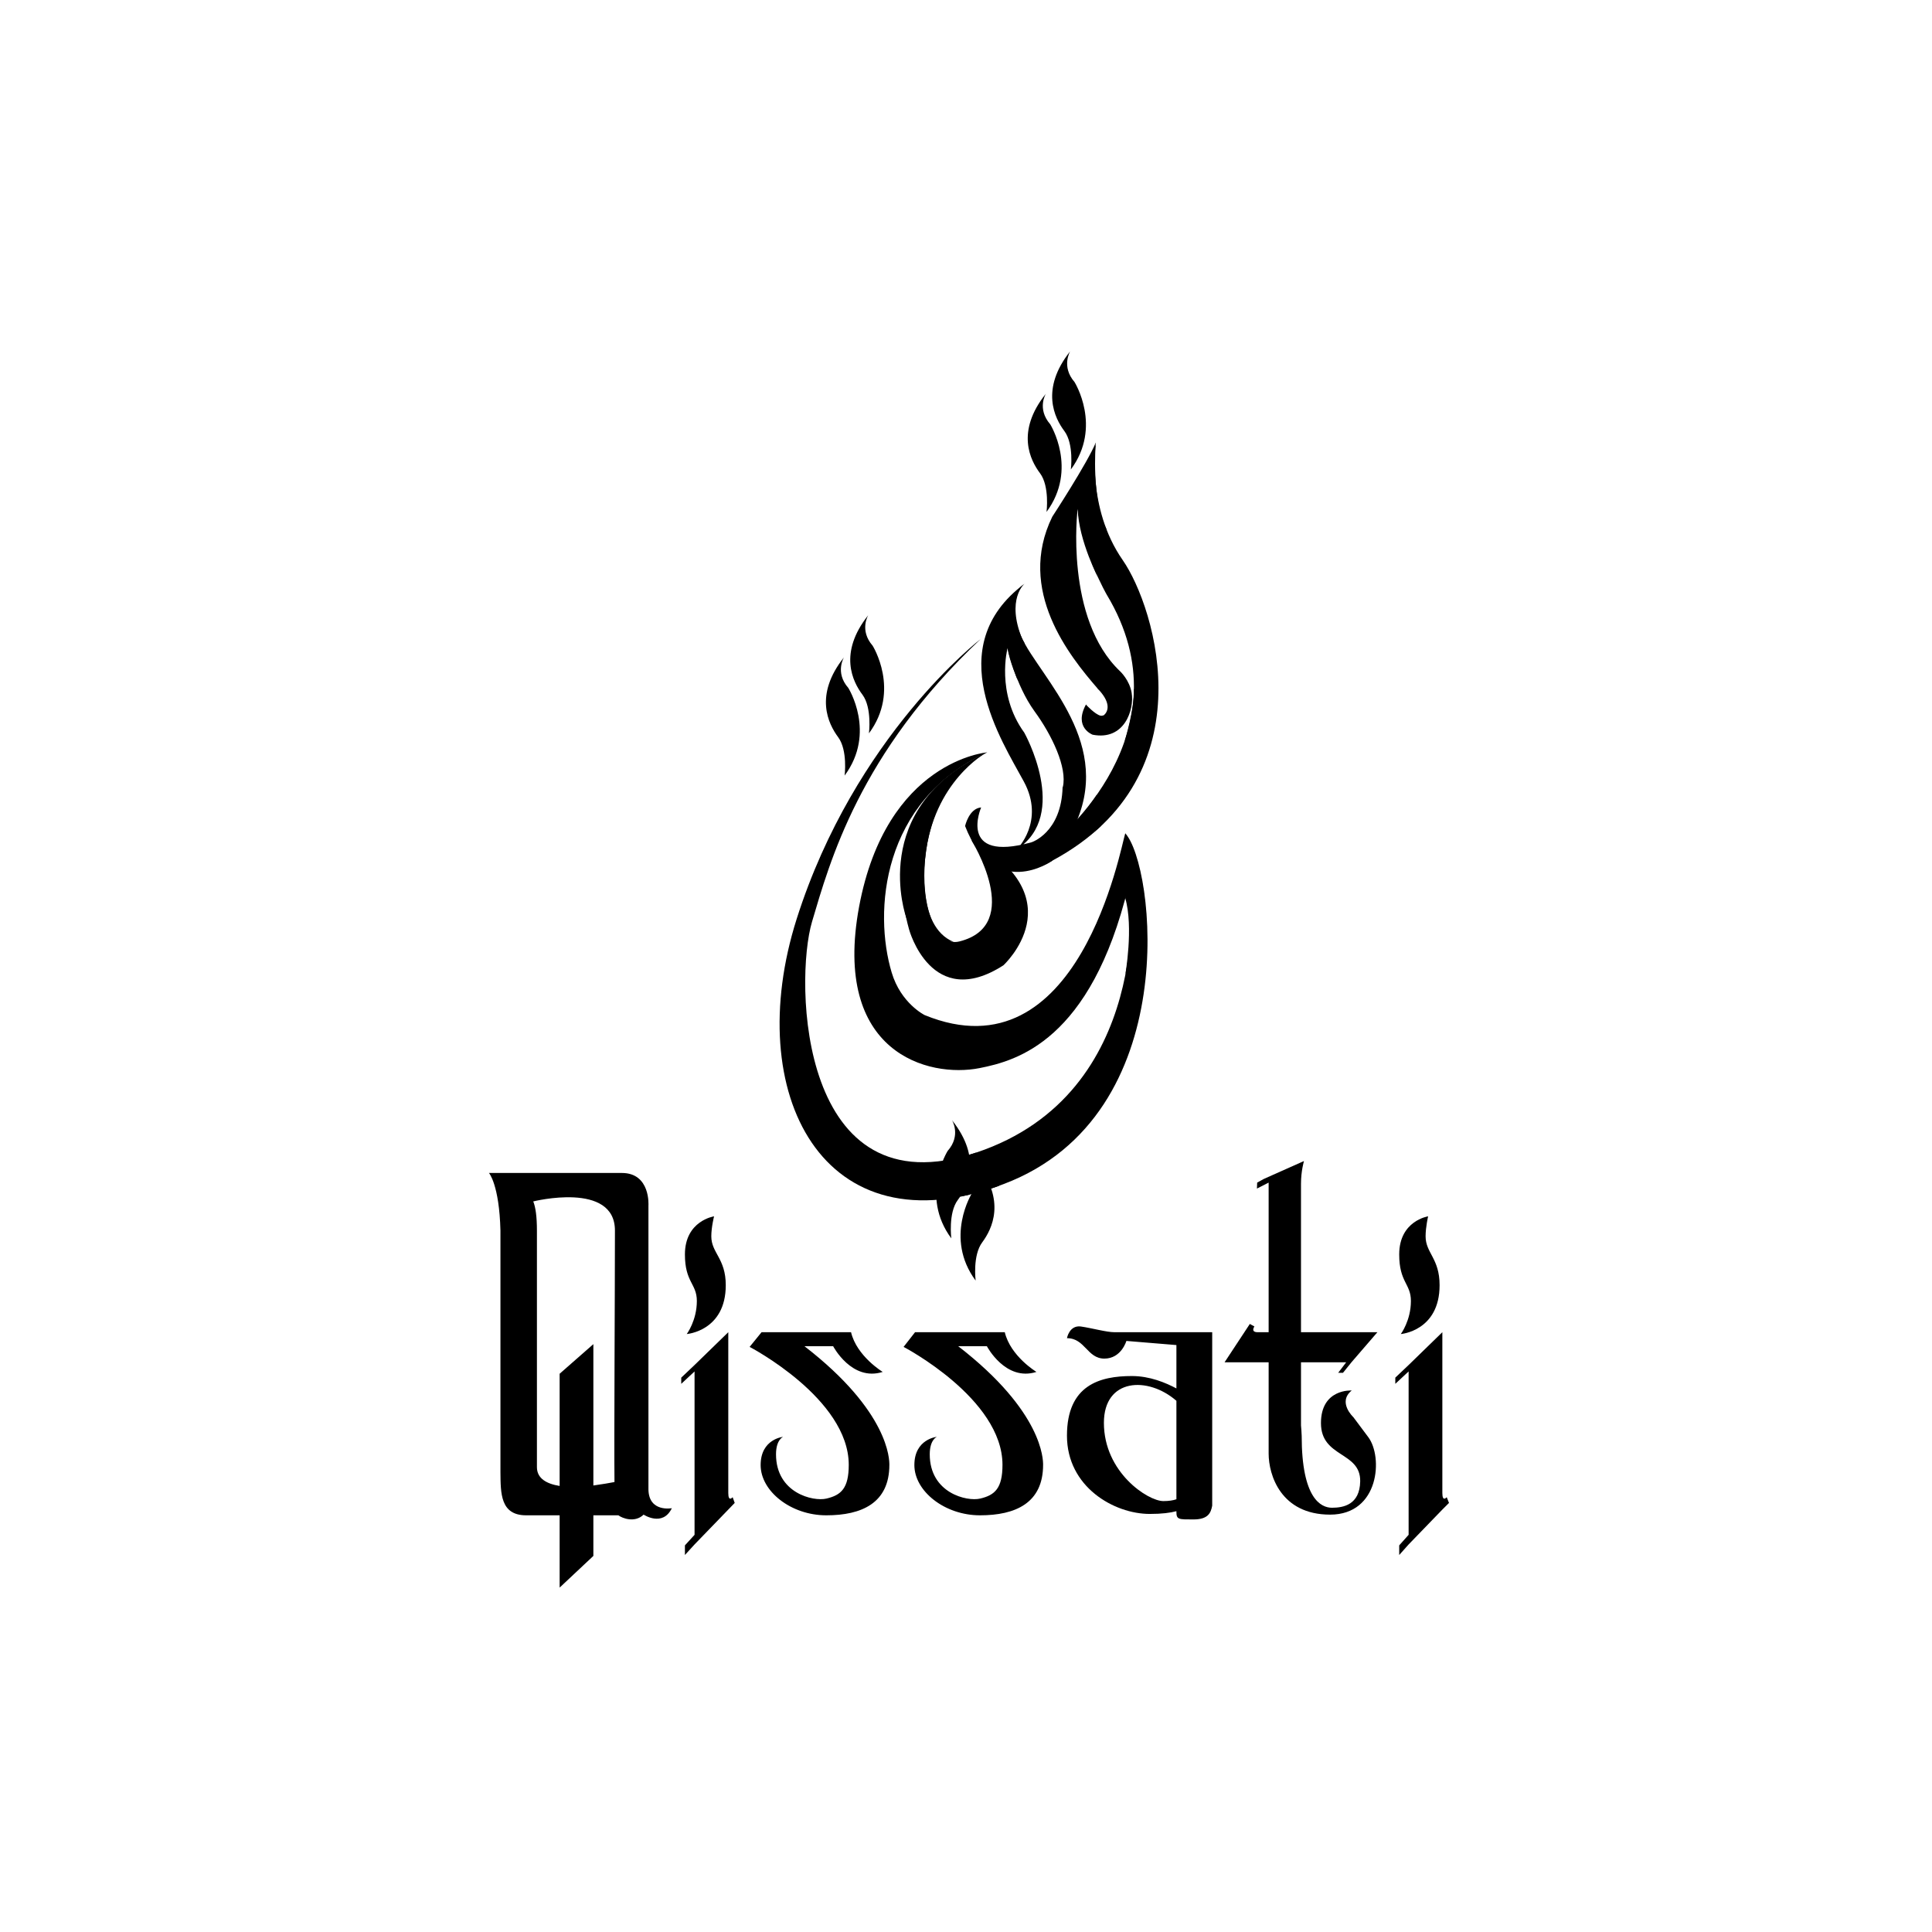
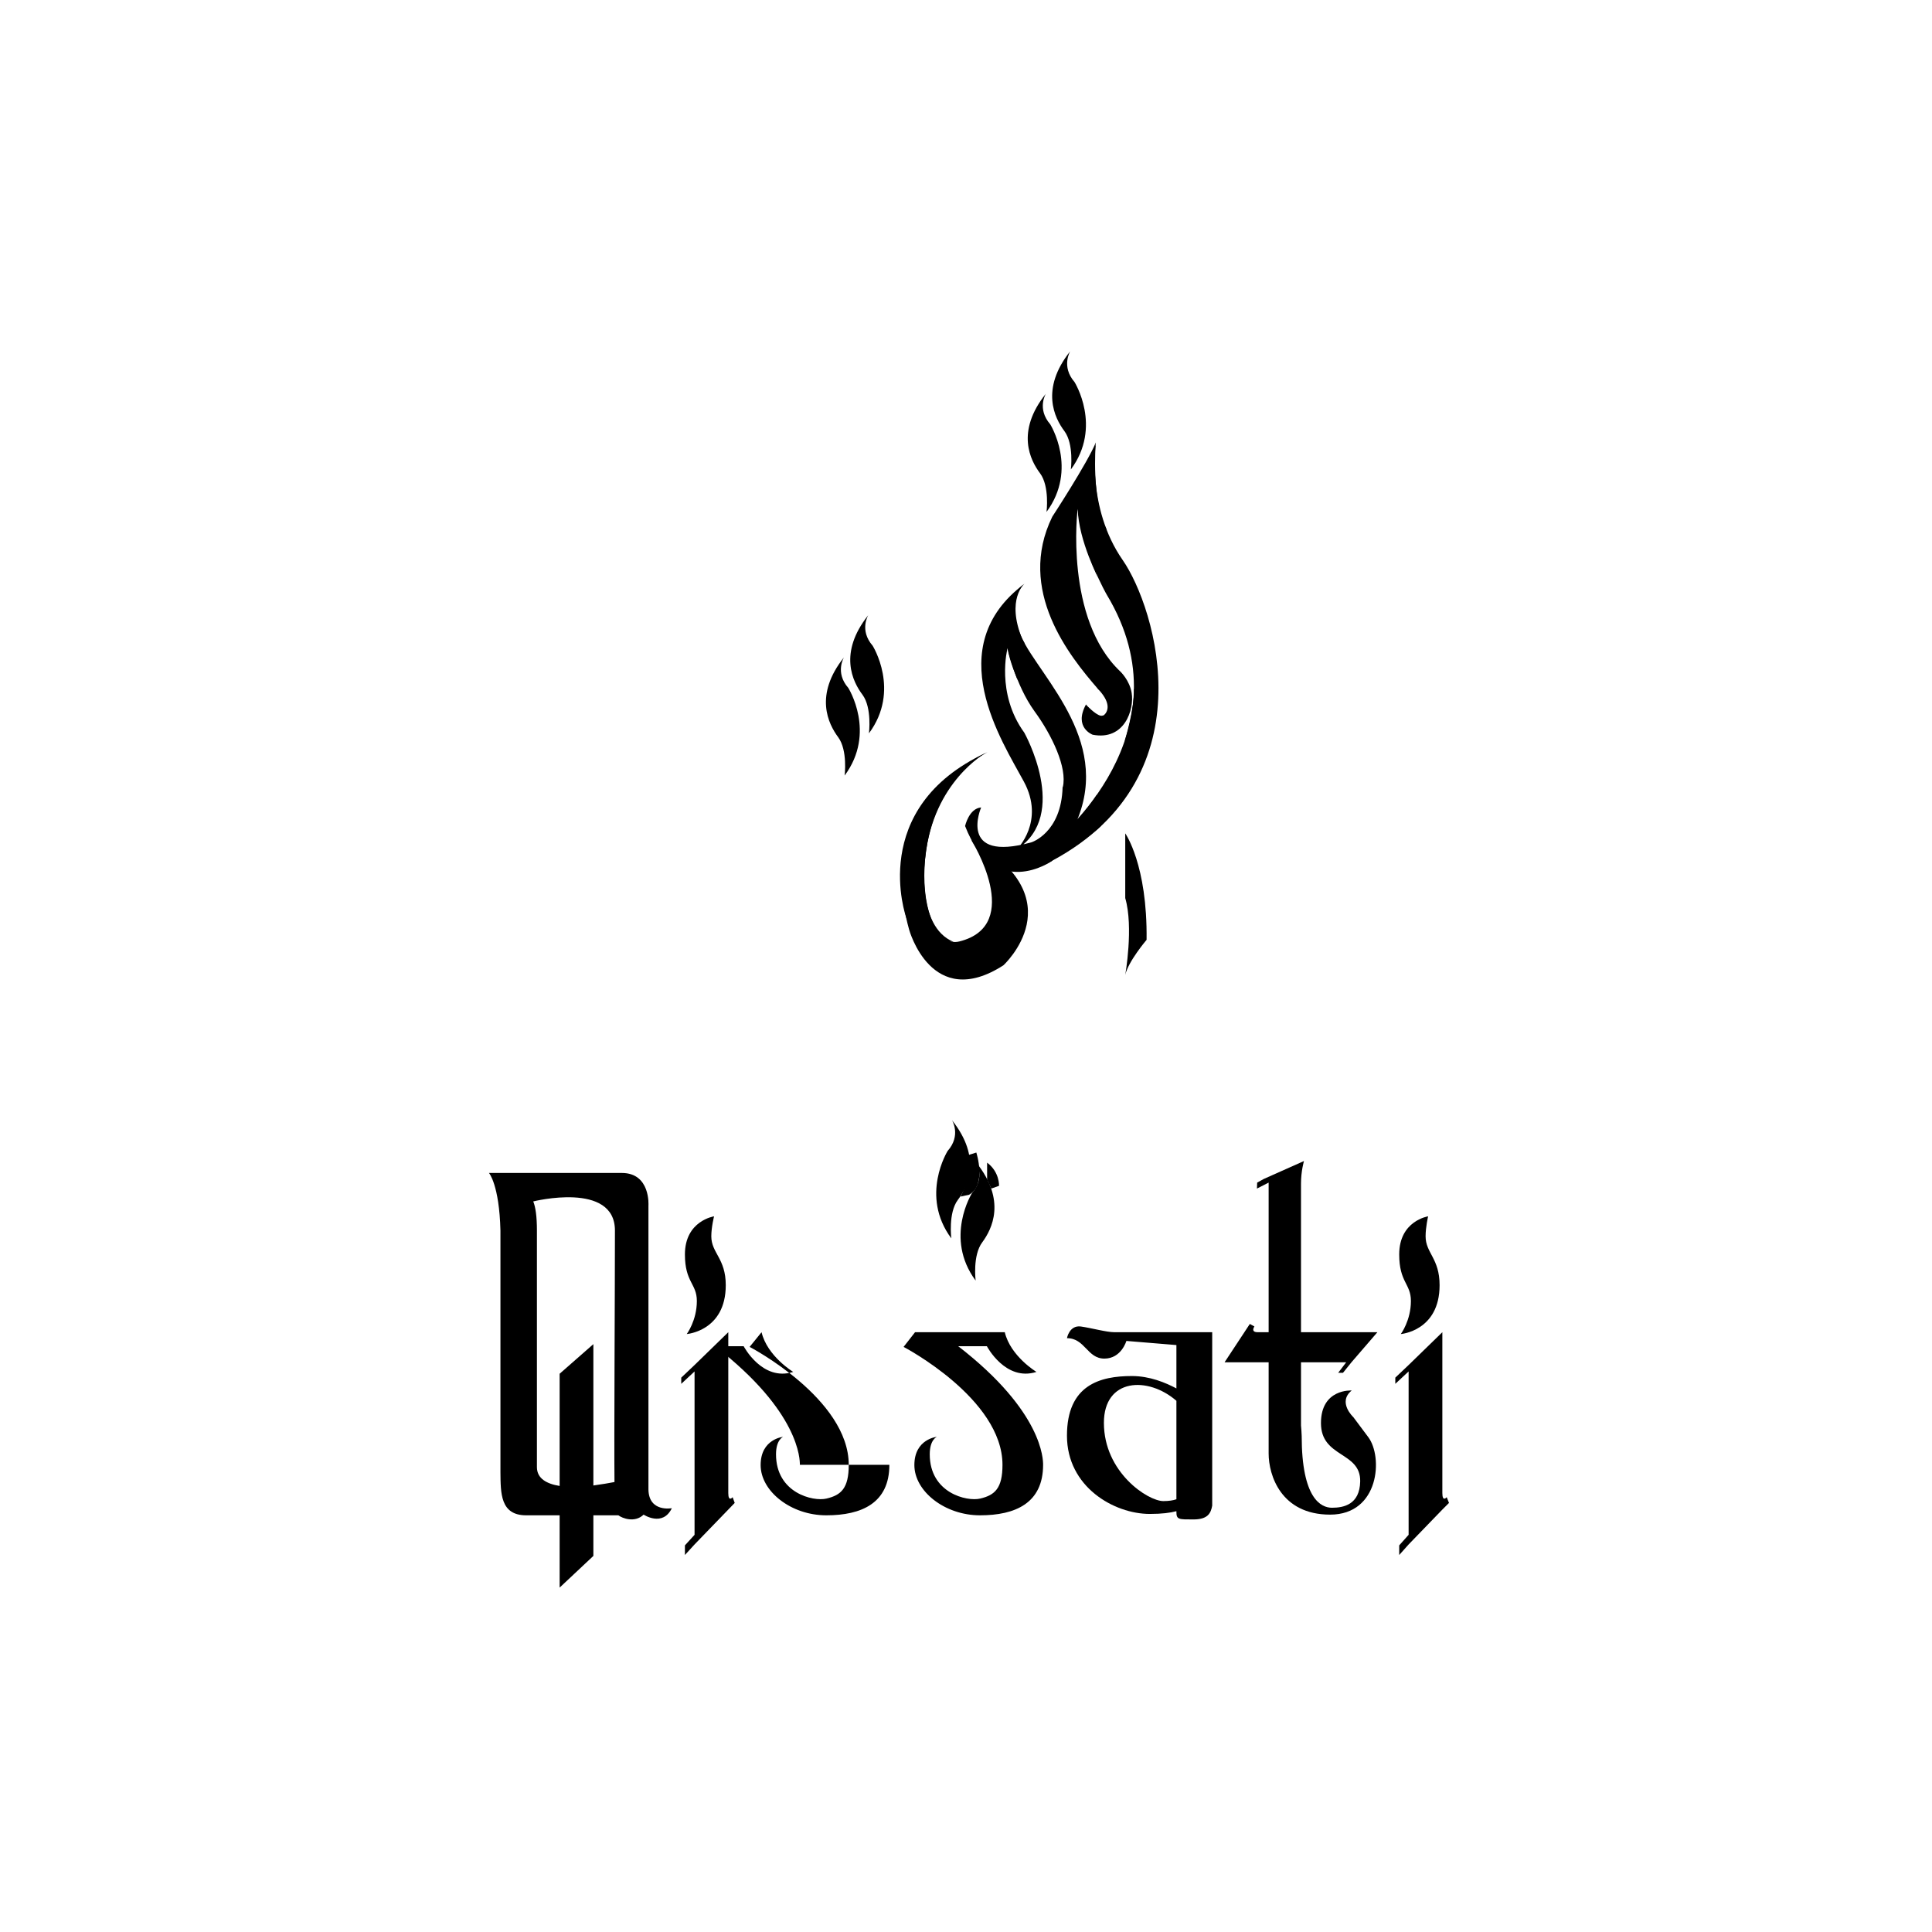
<svg xmlns="http://www.w3.org/2000/svg" viewBox="0 0 842 842" width="842" height="842">
  <title>qissati -ai</title>
  <style>		.s0 { fill: #000000 } 	</style>
  <g id="Layer 1">
    <g id="&lt;Group&gt;">
      <path id="&lt;Path&gt;" class="s0" d="m466.4 153.1c0 0-4 6.6 1.9 13.4 0 0 12.2 19.5-1.6 38.1 0 0 1.4-11-2.8-16.7-4.3-5.7-10.6-18.3 2.5-34.8z" />
      <path id="&lt;Path&gt;" class="s0" d="m455.8 171.6c0 0-4 6.5 1.9 13.3 0 0 12.2 19.5-1.6 38.2 0 0 1.4-11.1-2.8-16.8-4.3-5.7-10.7-18.2 2.5-34.7z" />
      <path id="&lt;Path&gt;" class="s0" d="m378.4 268.1c0 0-4 6.5 1.9 13.3 0 0 12.3 19.5-1.6 38.2 0 0 1.4-11.1-2.8-16.8-4.3-5.7-10.6-18.2 2.5-34.7z" />
      <path id="&lt;Path&gt;" class="s0" d="m367.8 286.5c0 0-4 6.6 1.9 13.3 0 0 12.3 19.5-1.6 38.2 0 0 1.4-11-2.8-16.7-4.3-5.8-10.6-18.3 2.5-34.8z" />
      <path id="&lt;Path&gt;" class="s0" d="m437.3 420.7c-31.4 20.2-41.1-15.6-41.1-15.6-15.8-56.5 34.2-77.3 34.2-77.3-37.3 19.2-31.9 87.4-12.3 82.5 28.6-7.1 5.2-44.2 5.2-44.2 45.7 25.6 14 54.6 14 54.6z" />
-       <path id="&lt;Path&gt;" class="s0" d="m491.7 386.5c-16.3 67-48.5 75.8-64.8 79-22.2 4.4-64.3-6.5-52.5-70.3 11.9-63.8 55.8-67.3 55.8-67.3-46.1 21.3-49.5 69.5-41.6 95.9 4 13.5 14.4 18.6 14.4 18.6 67.3 27.5 85.4-73.1 87.4-79.2 12.6 13.1 26.4 122.7-52.9 152.8-78.8 30-114.4-39.6-90.3-115.5 25.4-80 80.2-122 80.2-122-53 49.9-65.8 97.3-73.5 123.2-7.7 25.9-5.7 126.5 71.6 100.6 77.4-25.9 67.2-115.8 67.2-115.8" />
      <path id="&lt;Path&gt;" class="s0" d="m417.4 523c-4.2 5.7-2.8 16.7-2.8 16.7-13.8-18.6-1.6-38.1-1.6-38.1 6-6.8 1.9-13.4 1.9-13.4 13.2 16.6 6.8 29.1 2.5 34.8z" />
      <path id="&lt;Path&gt;" class="s0" d="m428.1 541.4c-4.3 5.7-2.9 16.7-2.9 16.7-13.8-18.6-1.6-38.1-1.6-38.1 5.9-6.8 1.9-13.3 1.9-13.3 13.2 16.5 6.8 29 2.6 34.7z" />
      <path id="&lt;Path&gt;" class="s0" d="m455.3 376.8l4.3-10.1c0 0 59.2-47.1 22.7-107.6 0 0-10.4-18-12.6-37.3-0.2 0.4-5.7 47.9 18.5 70.8 0 0 4.1 3.8 5 9.4 1.2 7.2-3.1 20.9-17 18.2 0 0-8.4-3.1-2.9-13.2 0 0 0.1 0.1 0.2 0.3 0 0 3.7 4 6.1 4.6 0.5 0.1 1 0 1.5-0.2 1.8-1.6 3.1-5-1.8-10.6-0.3-0.3-0.6-0.6-0.9-0.9 0-0.1-0.1-0.1-0.1-0.2-12.1-14-35.4-42.7-19.7-74.8 0 0 15.3-23.4 19-32.4 0 0-4.3 28.3 11.7 51.3 14.2 20.4 38.4 96.7-34 132.7z" />
      <path id="&lt;Path&gt;" class="s0" d="m458.5 375.2c0 0-25.1 17.8-37.9-15.2 0 0 1.7-7.7 7-8.1 0 0-10.5 24.2 21.9 15.2 0 0 13.1-4.1 13.6-24.1h0.1c2-8.4-4.7-22.6-12.4-33.1-8.3-11.5-11.7-27.4-11.7-27.4 0 0-5.2 19.6 7.3 36.8 0 0 20 35.7-3.2 50.8 0 0 12.4-12.1 3-29.5-9.4-17.5-36.7-58.6 0.3-86.2 0 0-11.5 8.7 2.7 30.4 14.1 21.7 41 51.6 9.3 90.4z" />
      <path id="&lt;Path&gt;" class="s0" d="m469.7 221.8c0 0 2.1-17.5 7.8-27.9 0 0-1.9 24 4.7 36.7 0 0-9 11.3-3.1 22.3 0 0-9.1-17.3-9.4-31.1z" />
      <path id="&lt;Path&gt;" class="s0" d="m494.2 300.2c0 0 11.9 15.2-4 22.6 0 0 4.3-14 4-22.6z" />
      <path id="&lt;Path&gt;" class="s0" d="m439.1 282.5c0 0-5.1-18.6 7.4-28.1 0 0-8.1 6.7-1 24.1l1 1.8c0 0-5.1 6.8-3 16.1 0 0-3.6-8.4-4.4-13.9z" />
      <path id="&lt;Path&gt;" class="s0" d="m456.7 361.9c0 0-2.4 10.8-11.1 11.4l-4.9-1.7c0 0 13.9-3.8 16-9.7z" />
      <path id="&lt;Path&gt;" class="s0" d="m478 346.4c3.8 4.4 1.9 13.5 1.9 13.5-4.4 4.6-24.3 16.9-24.3 16.9 10.6-5.5 14.1-19.9 14.1-19.9 1.2 0.2 8.3-10.5 8.3-10.5z" />
      <path id="&lt;Path&gt;" class="s0" d="m415.6 410.5c0 0-17.4-0.2-20.7-10.8 0 0-17-47.5 34.8-71.6 0 0-22.9 12.5-26.4 45.2 0 0-4.5 30.3 12.3 37.2z" />
      <path id="&lt;Path&gt;" class="s0" d="m490.4 363.2c0 0 9.7 13.6 9.3 46.4 0 0-8 9.4-9.3 15.3 0 0 3.7-20.8 0-33.5z" />
      <path id="&lt;Path&gt;" class="s0" d="m435.4 516.8l-3.4 1.2-1.8-4v-7.3c5.5 4.1 5.2 10.1 5.2 10.1z" />
      <path id="&lt;Path&gt;" class="s0" d="m425.5 502.3c0 0 4.6 14.2-3.2 18.4l-3.7 0.8c0 0 4.3-7.1 3.7-18.2z" />
      <path id="&lt;Compound Path&gt;" fill-rule="evenodd" class="s0" d="m292.8 657.3c-4 8.3-12.3 2.8-12.3 2.8-3.8 3.7-9.3 1.6-11 0.3-2.5 0-6.5 0-10.9 0v17.7l-14.7 13.8v-31.5h-14.6c-11.3 0-11.1-9.7-11.2-18.7v-105.4c-0.5-20-5-25.1-5-25.1h57.9c12.6 0 11.6 14.2 11.6 14.2v123.8c0.2 10 10.2 8.1 10.2 8.1zm-34.2-71.5v61.6c3.7-0.5 7.1-1.1 9.2-1.5-0.2-18.8 0.2-83 0.2-109.6 0-21.6-35.6-12.7-35.6-12.7 1 2.5 1.6 6.5 1.6 12.7v103.1c0 5 4.3 7.3 9.9 8.2v-48.9z" />
      <path id="&lt;Path&gt;" class="s0" d="m319.3 652.5l0.9 2.5-2.8 2.9-14.7 15.2-4.2 4.6v-4.2l4.2-4.6v-71.2l-5.8 5.4v-2.7l5.8-5.5 14.7-14.3v70.1c0 4.1 1.9 1.8 1.9 1.8z" />
      <path id="&lt;Path&gt;" class="s0" d="m303.7 567c0-7.6-5.2-8.1-5.2-20.3 0-14.7 12.7-16.6 12.7-16.6 0 0-1.2 4.7-1.2 8.7 0 7.3 6.3 9.6 6.3 21.3 0 20-17 21.3-17 21.3 0 0 4.4-5.9 4.4-14.4z" />
      <path id="&lt;Path&gt;" class="s0" d="m631.5 655l-2.9 2.9-14.7 15.2-4.1 4.6v-4.2l4.1-4.6v-71.2l-5.8 5.4v-2.7l5.8-5.5 14.7-14.3v70.1c0 4.1 1.9 1.8 1.9 1.8z" />
      <path id="&lt;Path&gt;" class="s0" d="m614.9 567c0-7.6-5.1-8.1-5.1-20.3 0-14.7 12.6-16.6 12.6-16.6 0 0-1.1 4.7-1.1 8.7 0 7.3 6.1 9.6 6.1 21.3 0 20-16.9 21.3-16.9 21.3 0 0 4.4-5.9 4.4-14.4z" />
      <path id="&lt;Path&gt;" class="s0" d="m583.2 598.3l3.5-4.6h-19.7v27.5q0.2 2.1 0.3 4.6c0 27.3 8.4 31.3 13.2 31.3 5 0 12.1-1.3 12.3-11.5 0.2-13.1-17.1-10.2-17.1-25.4 0-15.1 13.4-14.2 13.4-14.2-6.3 5.1 0.7 11.6 0.7 11.6l6.5 8.7c6.5 8.6 4.9 33.8-16.6 33.8-21.5 0-26.8-17.3-26.8-26.6 0-6.1 0-27.5 0-27.5v-12.3h-19.2l11-16.7 2 1.1c0 0-1.8 2.5 1.4 2.5h4.8v-65.2l-5.1 2.6 0.1-2.6 2.9-1.6 17.5-7.8c0 0-1.3 4.3-1.3 9.9v64.7h33.3l-11.3 13.1-3.7 4.6z" />
      <path id="&lt;Compound Path&gt;" fill-rule="evenodd" class="s0" d="m485.7 580.6c3.6 0 42.6 0 42.6 0v75.6c-0.6 3.2-1.8 6-8.2 6-6.4 0-7.4 0.1-7.4-3.3v-0.3c-2.6 0.7-6.3 1.2-11.6 1.2-15.6 0-36.1-11.8-36.1-34.1 0-22.2 14.5-26 28.3-26 7.8 0 14.7 2.9 19.4 5.4v-18.9l-21.8-1.8c0 0-2.2 7.7-9.6 7.7-7.5 0-8.4-8.9-16.3-8.9 0 0 1-5.7 6-5.1 4.9 0.7 11.2 2.5 14.7 2.5zm27 72.8v-42.9c-12.4-10.8-31.6-9.9-31.6 9.6 0 21.6 19.2 34.1 25.9 34.1 2.4 0 4.3-0.3 5.7-0.8z" />
      <path id="&lt;Path&gt;" class="s0" d="m454.6 638.4c0 16.7-12.1 22-27.5 22-15.4 0-28.6-10.5-28.6-21.9 0-11.4 9.8-12.3 9.8-12.3 0 0-3.1 1.2-3.1 7.6 0 16.9 16.2 20.7 22 19.3 6.4-1.5 9.7-4.5 9.7-14.7 0-28.9-43.1-51.4-43.1-51.4l5-6.4h39.1c2.5 10.5 13.8 17.3 13.8 17.3-13.5 4.3-21.6-11.2-21.6-11.2h-12.5c37 28.6 37 49.5 37 51.7z" />
-       <path id="&lt;Path&gt;" class="s0" d="m387.6 638.4c0 16.7-12.1 22-27.5 22-15.4 0-28.6-10.5-28.6-21.9 0-11.4 9.8-12.3 9.8-12.3 0 0-3.1 1.2-3.1 7.6 0 16.9 16.2 20.7 22 19.3 6.4-1.5 9.7-4.5 9.7-14.7 0-28.9-43.2-51.4-43.2-51.4l5.2-6.4h39c2.5 10.5 13.8 17.3 13.8 17.3-13.5 4.3-21.6-11.2-21.6-11.2h-12.5c37 28.6 37 49.5 37 51.7z" />
+       <path id="&lt;Path&gt;" class="s0" d="m387.6 638.4c0 16.7-12.1 22-27.5 22-15.4 0-28.6-10.5-28.6-21.9 0-11.4 9.8-12.3 9.8-12.3 0 0-3.1 1.2-3.1 7.6 0 16.9 16.2 20.7 22 19.3 6.4-1.5 9.7-4.5 9.7-14.7 0-28.9-43.2-51.4-43.2-51.4l5.2-6.4c2.5 10.5 13.8 17.3 13.8 17.3-13.5 4.3-21.6-11.2-21.6-11.2h-12.5c37 28.6 37 49.5 37 51.7z" />
    </g>
  </g>
</svg>